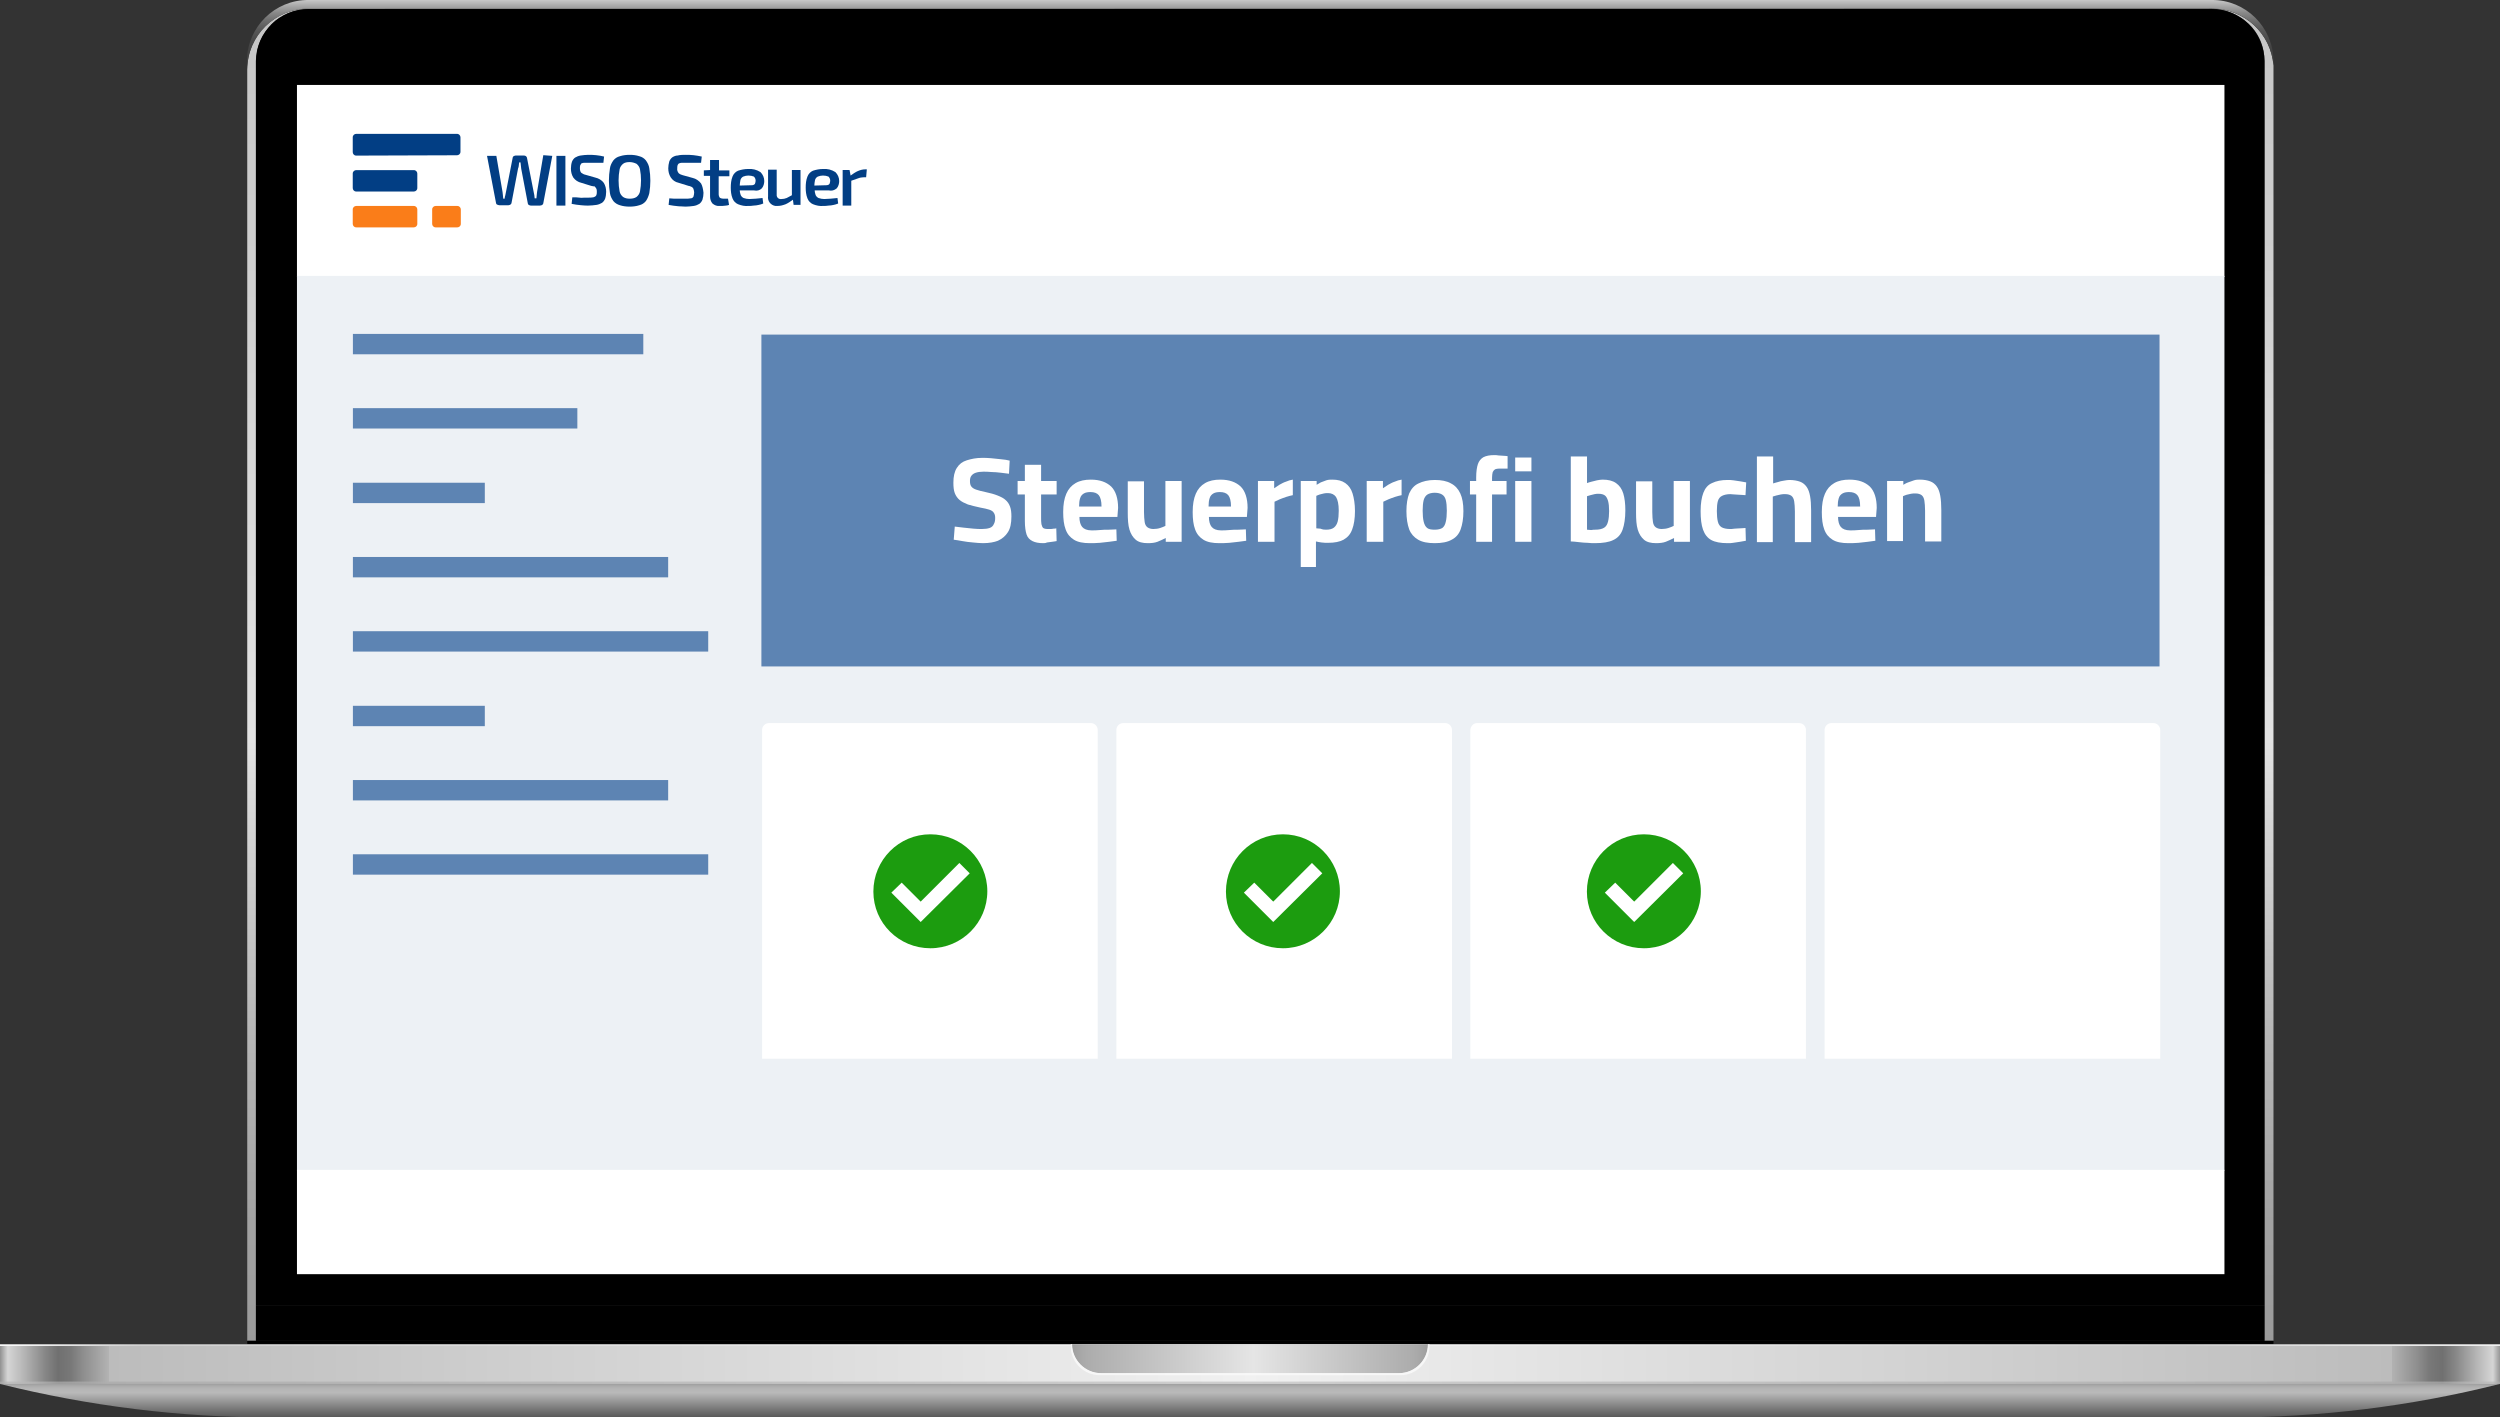
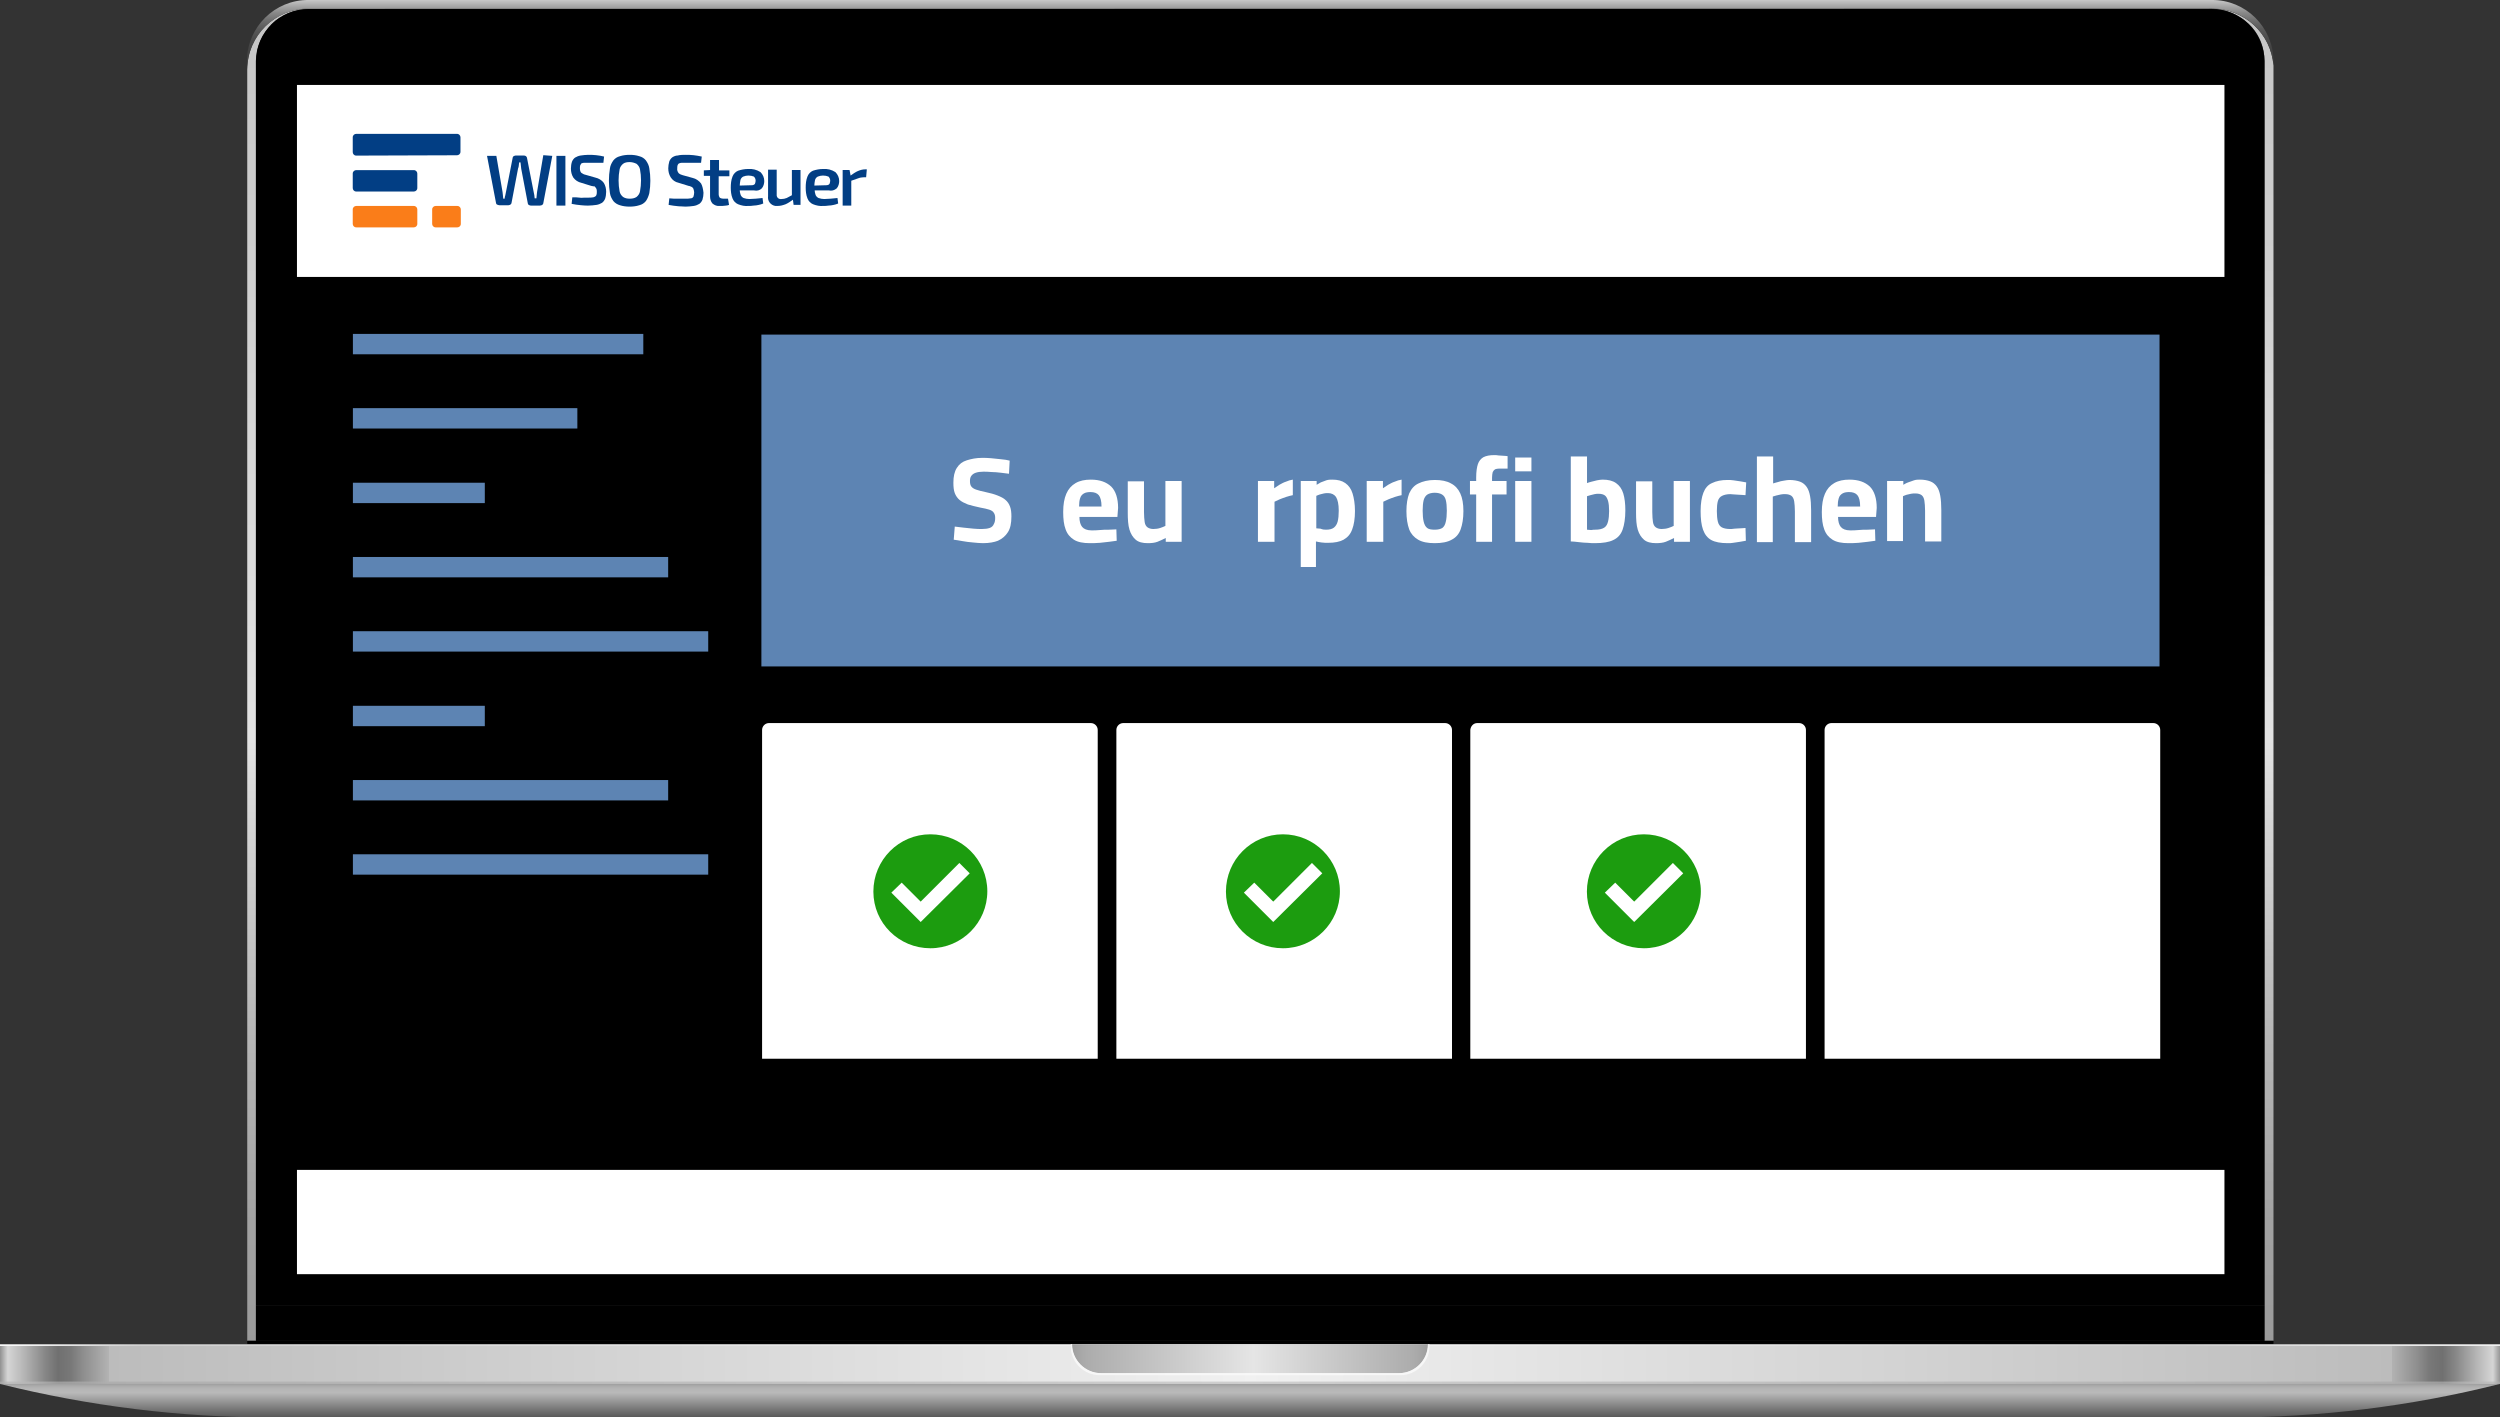
<svg xmlns="http://www.w3.org/2000/svg" version="1.1" id="Ebene_1" x="0px" y="0px" viewBox="0 0 724 410.4" style="enable-background:new 0 0 724 410.4;" xml:space="preserve">
  <rect x="0" y="0" width="724" height="410.4" fill="#333333" stroke="none" />
  <style type="text/css">
	.st0{fill:url(#Pfad_10762_00000061440264693089038850000017937150630409049482_);}
	.st1{fill:url(#Pfad_10763_00000053505087052906575930000002254901154461605288_);}
	.st2{fill:url(#Rechteck_17537_00000141415689893722731040000012008188414645222532_);}
	.st3{fill:url(#Rechteck_17538_00000145751133347174137540000009666046927032179122_);}
	.st4{fill:url(#Rechteck_17539_00000075135934972795785140000010283077000101714578_);}
	.st5{fill:url(#Rechteck_17540_00000129902920701137440650000004846885775954637715_);}
	.st6{fill:url(#Rechteck_17541_00000053545035888090228140000004468387235946546819_);}
	.st7{fill:url(#Pfad_10766_00000120521103086388058410000006723266667609923219_);}
	.st8{fill:url(#Pfad_10767_00000118387044229634749340000016080627966002709394_);}
	.st9{fill:url(#Pfad_10768_00000093168636912903322120000007913900437410100645_);}
	.st10{fill:#FFFFFF;}
	.st11{fill:#EDF1F5;}
	.st12{fill:#5D84B3;}
	.st13{fill:none;}
	.st14{fill:#023E84;}
	.st15{fill:#FA7D19;}
	.st16{enable-background:new    ;}
	.st17{fill:#1C9C0F;}
</style>
  <g id="Gruppe_26756" transform="translate(0 -30.044)">
    <g id="Gruppe_26752" transform="translate(0 30.044)">
      <g id="Gruppe_25475" transform="translate(0 0)">
        <g id="Gruppe_20593" transform="translate(0 0)">
          <g id="Laptop_produkte">
            <linearGradient id="Pfad_10762_00000023968677408684714520000001042105937902556832_" gradientUnits="userSpaceOnUse" x1="64.391" y1="502.037" x2="64.391" y2="503.037" gradientTransform="matrix(586.75 0 0 -385.788 -37416.383 194068.406)">
              <stop offset="0" style="stop-color:#9A9A9A" />
              <stop offset="9.000000e-02" style="stop-color:#A2A2A2" />
              <stop offset="0.24" style="stop-color:#B8B8B8" />
              <stop offset="0.42" style="stop-color:#DBDBDB" />
              <stop offset="0.45" style="stop-color:#E2E2E2" />
              <stop offset="1" style="stop-color:#C5C5C5" />
            </linearGradient>
            <path id="Pfad_10762" style="fill:url(#Pfad_10762_00000023968677408684714520000001042105937902556832_);" d="M640.5,2.5H89.4       c-9.8,0-17.8,7.8-17.8,17.6v368.2h2.6V17.6c0-0.8,0.1-1.5,0.2-2.3c0-0.2,0.1-0.5,0.1-0.7c0-0.2,0.1-0.5,0.2-0.7       c0.1-0.2,0.1-0.5,0.2-0.7c0.6-2,1.7-3.8,3-5.3c0.2-0.2,0.3-0.4,0.5-0.5L78.7,7c0.8-0.8,1.6-1.5,2.6-2c0.3-0.2,0.6-0.4,1-0.6       s0.7-0.3,1-0.5l0,0l0.7-0.3l0,0c1.8-0.7,3.7-1,5.6-1L640.5,2.5c2.5,0.1,5,0.7,7.2,1.9c0.3,0.2,0.6,0.4,1,0.6s0.8,0.5,1.2,0.8       l0,0l0.6,0.5l0,0c0.3,0.2,0.5,0.5,0.8,0.7l0.3,0.3c0.2,0.2,0.3,0.3,0.5,0.5c2.4,2.7,3.7,6.2,3.7,9.8v370.7h2.6V19       C657.7,9.7,649.9,2.5,640.5,2.5z" />
            <linearGradient id="Pfad_10763_00000159439789818293777830000002734554169345012658_" gradientUnits="userSpaceOnUse" x1="64.391" y1="497.712" x2="64.391" y2="498.712" gradientTransform="matrix(586.84 0 0 -20.159 -37422.227 10053.745)">
              <stop offset="0" style="stop-color:#404040" />
              <stop offset="0.28" style="stop-color:#434343" />
              <stop offset="0.45" style="stop-color:#4B4B4B" />
              <stop offset="0.59" style="stop-color:#595959" />
              <stop offset="0.71" style="stop-color:#6D6D6D" />
              <stop offset="0.82" style="stop-color:#888888" />
              <stop offset="0.92" style="stop-color:#A7A7A7" />
              <stop offset="1" style="stop-color:#C5C5C5" />
            </linearGradient>
            <path id="Pfad_10763" style="fill:url(#Pfad_10763_00000159439789818293777830000002734554169345012658_);" d="M71.5,17.6       C71.6,7.8,79.6-0.1,89.4,0h551.1c9.8-0.1,17.8,7.8,17.9,17.6c0,0,0,0,0,0v1.4c-0.7-9.3-8.5-16.6-17.8-16.5H89.5       c-9.8-0.1-17.8,7.8-17.9,17.6c0,0,0,0,0,0L71.5,17.6z" />
            <rect id="Rechteck_17536" x="74.1" y="378" width="581.7" height="10.3" />
            <path id="Pfad_10764" d="M655.8,17.7V378H74.1V17.7C74.2,9.3,81,2.6,89.4,2.6h551.1C648.9,2.6,655.7,9.3,655.8,17.7L655.8,17.7       z" />
-             <path id="Pfad_10765" d="M658.4,388.3v0.9H71.6v-0.9H658.4z" />
+             <path id="Pfad_10765" d="M658.4,388.3v0.9H71.6v-0.9H658.4" />
            <linearGradient id="Rechteck_17537_00000043430936566918220500000000053859820658063527_" gradientUnits="userSpaceOnUse" x1="63.823" y1="494.38" x2="64.823" y2="494.38" gradientTransform="matrix(362.015 0 0 -10.958 -23104.961 5812.693)">
              <stop offset="0" style="stop-color:#929292" />
              <stop offset="1.000000e-02" style="stop-color:#C1C1C1" />
              <stop offset="3.000000e-02" style="stop-color:#B2B2B2" />
              <stop offset="5.000000e-02" style="stop-color:#9C9C9C" />
              <stop offset="7.000000e-02" style="stop-color:#A4A4A4" />
              <stop offset="9.000000e-02" style="stop-color:#AFAFAF" />
              <stop offset="1" style="stop-color:#CFCFCF" />
            </linearGradient>
            <rect id="Rechteck_17537" y="389.8" style="fill:url(#Rechteck_17537_00000043430936566918220500000000053859820658063527_);" width="362" height="11" />
            <linearGradient id="Rechteck_17538_00000013180307012784209280000010228107945382321300_" gradientUnits="userSpaceOnUse" x1="63.912" y1="333.968" x2="64.912" y2="333.968" gradientTransform="matrix(724.02 0 0 -0.545 -46273.281 571.541)">
              <stop offset="1.000000e-02" style="stop-color:#F8F8F8" />
              <stop offset="6.000000e-02" style="stop-color:#D0D0D0" />
              <stop offset="0.5" style="stop-color:#F8F8F8" />
              <stop offset="0.87" style="stop-color:#D0D0D0" />
              <stop offset="0.88" style="stop-color:#D3D3D3" />
              <stop offset="0.95" style="stop-color:#E9E9E9" />
              <stop offset="1" style="stop-color:#F1F1F1" />
            </linearGradient>
            <rect id="Rechteck_17538" y="389.3" style="fill:url(#Rechteck_17538_00000013180307012784209280000010228107945382321300_);" width="724" height="0.5" />
            <linearGradient id="Rechteck_17539_00000143596758064630362330000000552277321588903829_" gradientUnits="userSpaceOnUse" x1="63.823" y1="494.38" x2="64.823" y2="494.38" gradientTransform="matrix(362.015 0 0 -10.958 -22742.945 5812.693)">
              <stop offset="0" style="stop-color:#CFCFCF" />
              <stop offset="0.91" style="stop-color:#AFAFAF" />
              <stop offset="0.93" style="stop-color:#A4A4A4" />
              <stop offset="0.95" style="stop-color:#9C9C9C" />
              <stop offset="0.97" style="stop-color:#B2B2B2" />
              <stop offset="0.99" style="stop-color:#C1C1C1" />
              <stop offset="1" style="stop-color:#929292" />
            </linearGradient>
            <rect id="Rechteck_17539" x="362" y="389.8" style="fill:url(#Rechteck_17539_00000143596758064630362330000000552277321588903829_);" width="362" height="11" />
            <linearGradient id="Rechteck_17540_00000147932840339280579750000014635186227787107495_" gradientUnits="userSpaceOnUse" x1="63.823" y1="493.849" x2="64.823" y2="493.849" gradientTransform="matrix(362.015 0 0 -10.306 -23104.961 5484.557)">
              <stop offset="0" style="stop-color:#666666" />
              <stop offset="1.000000e-02" style="stop-color:#D5D5D5" />
              <stop offset="2.000000e-02" style="stop-color:#BDBDBD" />
              <stop offset="4.000000e-02" style="stop-color:#868686" />
              <stop offset="5.000000e-02" style="stop-color:#707070" />
              <stop offset="6.000000e-02" style="stop-color:#787878" />
              <stop offset="7.000000e-02" style="stop-color:#8E8E8E" />
              <stop offset="9.000000e-02" style="stop-color:#B2B2B2" />
              <stop offset="9.000000e-02" style="stop-color:#BCBCBC" />
              <stop offset="1" style="stop-color:#F1F1F1" />
            </linearGradient>
            <rect id="Rechteck_17540" y="389.8" style="fill:url(#Rechteck_17540_00000147932840339280579750000014635186227787107495_);" width="362" height="10.3" />
            <linearGradient id="Rechteck_17541_00000158015401346443877450000011414671976558976945_" gradientUnits="userSpaceOnUse" x1="63.823" y1="493.849" x2="64.823" y2="493.849" gradientTransform="matrix(362.015 0 0 -10.306 -22742.945 5484.557)">
              <stop offset="0" style="stop-color:#F1F1F1" />
              <stop offset="0.91" style="stop-color:#BCBCBC" />
              <stop offset="0.91" style="stop-color:#B2B2B2" />
              <stop offset="0.93" style="stop-color:#8E8E8E" />
              <stop offset="0.94" style="stop-color:#787878" />
              <stop offset="0.95" style="stop-color:#707070" />
              <stop offset="0.96" style="stop-color:#868686" />
              <stop offset="0.98" style="stop-color:#BDBDBD" />
              <stop offset="0.99" style="stop-color:#D5D5D5" />
              <stop offset="1" style="stop-color:#666666" />
            </linearGradient>
            <rect id="Rechteck_17541" x="362" y="389.8" style="fill:url(#Rechteck_17541_00000158015401346443877450000011414671976558976945_);" width="362" height="10.3" />
            <linearGradient id="Pfad_10766_00000047770501744466704550000013874126840090993549_" gradientUnits="userSpaceOnUse" x1="63.379" y1="491.823" x2="64.379" y2="491.823" gradientTransform="matrix(103.057 0 0 -8.4 -6221.166 4524.783)">
              <stop offset="0" style="stop-color:#9F9F9F" />
              <stop offset="4.000000e-02" style="stop-color:#ACACAC" />
              <stop offset="0.51" style="stop-color:#E5E5E5" />
              <stop offset="0.96" style="stop-color:#ACACAC" />
              <stop offset="1" style="stop-color:#9F9F9F" />
            </linearGradient>
            <path id="Pfad_10766" style="fill:url(#Pfad_10766_00000047770501744466704550000013874126840090993549_);" d="M413.5,389.3       c0,4.6-3.8,8.4-8.4,8.4h-86.3c-4.6,0-8.4-3.8-8.4-8.4c0,0,0,0,0,0H413.5z" />
            <g id="Gruppe_19359" transform="translate(310.083 389.256)">
              <linearGradient id="Pfad_10767_00000124137878241846903200000007088101902939455111_" gradientUnits="userSpaceOnUse" x1="-246.699" y1="103.32" x2="-245.699" y2="103.32" gradientTransform="matrix(103.86 0 0 -9.02 25622.176 936.459)">
                <stop offset="0" style="stop-color:#F7F7F7" />
                <stop offset="0.52" style="stop-color:#F8F8F8" />
                <stop offset="1" style="stop-color:#F7F7F7" />
              </linearGradient>
              <path id="Pfad_10767" style="fill:url(#Pfad_10767_00000124137878241846903200000007088101902939455111_);" d="M103.5,0        c0,4.6-3.8,8.4-8.4,8.4h0H8.8C4.2,8.4,0.4,4.6,0.4,0c0,0,0,0,0,0H0v0.6C0,5.3,3.8,9,8.4,9c0,0,0,0,0,0h87.1        c4.6,0,8.4-3.8,8.4-8.4v0V0H103.5z" />
            </g>
            <linearGradient id="Pfad_10768_00000015351814693299311930000010096891342553765553_" gradientUnits="userSpaceOnUse" x1="64.412" y1="492.748" x2="64.412" y2="493.748" gradientTransform="matrix(723.977 0 0 -9.656 -46270.5 5168.42)">
              <stop offset="0" style="stop-color:#575757" />
              <stop offset="0.74" style="stop-color:#B9B9B9" />
              <stop offset="0.85" style="stop-color:#B6B6B6" />
              <stop offset="0.94" style="stop-color:#ACACAC" />
              <stop offset="1" style="stop-color:#9F9F9F" />
            </linearGradient>
            <path id="Pfad_10768" style="fill:url(#Pfad_10768_00000015351814693299311930000010096891342553765553_);" d="M0,400.8       c25.7,6.4,52.1,9.7,78.6,9.7h566.7c26.5,0,52.9-3.2,78.6-9.7H0z" />
          </g>
          <rect id="Rechteck_25602" x="86" y="24.6" class="st10" width="558.2" height="55.6" />
-           <rect id="Rechteck_25603" x="86" y="79.9" class="st11" width="558.2" height="259.1" />
          <rect id="Rechteck_25604" x="86" y="338.8" class="st10" width="558.2" height="30.2" />
          <path id="Rechteck_25668" class="st10" d="M530.4,209.4h93.2c1.1,0,2,0.9,2,2c0,0,0,0,0,0v95.2h-97.2v-95.2      C528.4,210.3,529.3,209.4,530.4,209.4z" />
          <path id="Rechteck_25669" class="st10" d="M427.8,209.4h93.2c1.1,0,2,0.9,2,2c0,0,0,0,0,0v95.2h-97.2v-95.2      C425.9,210.3,426.7,209.4,427.8,209.4z" />
          <path id="Rechteck_25670" class="st10" d="M325.3,209.4h93.2c1.1,0,2,0.9,2,2c0,0,0,0,0,0v95.2h-97.2v-95.2      C323.3,210.3,324.2,209.4,325.3,209.4z" />
          <path id="Rechteck_25671" class="st10" d="M222.7,209.4h93.2c1.1,0,2,0.9,2,2c0,0,0,0,0,0v95.2h-97.2v-95.2      C220.7,210.3,221.6,209.4,222.7,209.4z" />
          <rect id="Rechteck_25666" x="220.5" y="96.9" class="st12" width="404.9" height="96.1" />
          <rect id="Rechteck_25661" x="102.2" y="96.7" class="st12" width="84.1" height="5.9" />
          <rect id="Rechteck_25662" x="102.2" y="118.2" class="st12" width="65" height="5.9" />
          <rect id="Rechteck_25663" x="102.2" y="139.8" class="st12" width="38.2" height="5.9" />
          <rect id="Rechteck_25672" x="102.2" y="204.4" class="st12" width="38.2" height="5.9" />
          <rect id="Rechteck_25664" x="102.2" y="161.3" class="st12" width="91.3" height="5.9" />
          <rect id="Rechteck_25673" x="102.2" y="225.9" class="st12" width="91.3" height="5.9" />
          <rect id="Rechteck_25665" x="102.2" y="182.8" class="st12" width="102.9" height="5.9" />
          <rect id="Rechteck_25674" x="102.2" y="247.4" class="st12" width="102.9" height="5.9" />
          <g id="logo" transform="translate(102.154 38.765)">
            <g id="Gruppe_4" transform="translate(38.887 6.074)">
              <g id="Gruppe_3" transform="translate(52.49 0)">
                <path id="Pfad_31" class="st13" d="M46.7,8.5c0.1-0.3,0.2-0.6,0.2-0.9c0-0.5-0.1-0.9-0.5-1.2c-0.5-0.3-1-0.4-1.6-0.3         c-0.5,0-1,0.1-1.5,0.3c-0.4,0.2-0.7,0.6-0.8,1c-0.1,0.5-0.2,1-0.2,1.6h3.5C46.3,8.9,46.6,8.8,46.7,8.5z" />
                <path id="Pfad_32" class="st13" d="M25.1,8.5c0.1-0.3,0.2-0.6,0.2-0.9c0-0.5-0.1-0.9-0.5-1.2c-0.5-0.3-1-0.4-1.6-0.3         c-0.5,0-1,0.1-1.5,0.3c-0.4,0.2-0.7,0.6-0.8,1c-0.1,0.5-0.2,1-0.2,1.6h3.5C24.7,8.9,25,8.8,25.1,8.5z" />
                <path id="Pfad_33" class="st14" d="M35.8,11.7c-0.5,0.3-1,0.5-1.5,0.8c-0.5,0.2-1,0.3-1.5,0.3c-0.7,0.1-1.3-0.3-1.4-1         c0-0.2,0-0.3,0-0.5v-7h-2.5v7.7c-0.2,1.4,0.8,2.6,2.1,2.8c0.2,0,0.5,0,0.7,0c0.8,0,1.5-0.2,2.3-0.5c0.7-0.3,1.4-0.8,2.1-1.3         l0.2,1.5h2V4.4h-2.5L35.8,11.7L35.8,11.7z" />
                <path id="Pfad_34" class="st14" d="M48.8,9.7c0.5-0.6,0.7-1.4,0.7-2.1c0-1-0.4-1.9-1.1-2.6c-1.1-0.7-2.3-1-3.6-0.9l0,0         c-1,0-2,0.2-2.9,0.5c-0.7,0.3-1.3,0.9-1.6,1.7c-0.4,1-0.5,2.1-0.5,3.2c0,1,0.1,2.1,0.5,3.1c0.3,0.8,0.9,1.4,1.6,1.7         c1,0.4,2,0.6,3,0.5c0.5,0,0.9,0,1.5-0.1c0.5,0,1-0.1,1.5-0.2c0.4-0.1,0.9-0.2,1.3-0.4l-0.2-1.6c-0.6,0.1-1.3,0.1-2,0.2         c-0.7,0-1.3,0.1-1.8,0.1c-0.6,0-1.1-0.1-1.7-0.3c-0.4-0.2-0.8-0.6-0.9-1.1c-0.1-0.4-0.2-0.7-0.2-1.1h4.1         C47.3,10.5,48.1,10.3,48.8,9.7L48.8,9.7z M42.3,8.9c0-0.5,0.1-1,0.2-1.6c0.1-0.4,0.4-0.8,0.8-1c0.5-0.2,1-0.3,1.5-0.3         c0.6,0,1.1,0.1,1.6,0.3c0.3,0.3,0.5,0.7,0.5,1.2c0,0.3-0.1,0.6-0.2,0.9c-0.2,0.3-0.6,0.4-0.9,0.4L42.3,8.9L42.3,8.9L42.3,8.9         z" />
                <path id="Pfad_35" class="st14" d="M57.1,4.2c-0.8,0-1.5,0.2-2.2,0.5c-0.7,0.3-1.4,0.8-2.1,1.3l-0.3-1.6h-2v10.3h2.5V7.5         C53.9,7.2,54.5,7,55,6.8c0.5-0.2,1.1-0.3,1.6-0.3h0.7l0.2-2.3L57.1,4.2z" />
                <path id="Pfad_36" class="st14" d="M9.5,8.3C8.9,7.5,8,6.9,7.1,6.7L4.2,5.9C3.8,5.8,3.3,5.6,3,5.3C2.7,4.9,2.5,4.4,2.6,3.9         c0-0.3,0-0.6,0.1-0.9c0.1-0.2,0.2-0.4,0.4-0.5c0.2-0.1,0.5-0.2,0.8-0.2c0.3,0,0.7,0,1.2,0c0.7,0,1.5,0,2.3,0s1.5,0,2.1,0         l0.2-1.8C8.8,0.3,8.1,0.2,7.3,0.1C6.5,0,5.7,0,5,0c-0.8,0-1.5,0-2.3,0.2C2.2,0.2,1.7,0.4,1.2,0.7C0.8,1,0.5,1.4,0.3,1.9         C0.1,2.6,0,3.3,0,3.9c0,0.9,0.2,1.8,0.7,2.6C1.2,7.3,2,7.9,3,8.1L5.9,9C6.2,9,6.5,9.2,6.8,9.3C7,9.4,7.2,9.6,7.3,9.9         c0.1,0.3,0.2,0.7,0.2,1c0,0.4-0.1,0.8-0.2,1.2c-0.2,0.3-0.4,0.5-0.8,0.5c-0.5,0.1-1,0.1-1.5,0.1H3.8c-0.4,0-0.9,0-1.4,0         s-1.2,0-2.1-0.1l-0.2,1.9C1.1,14.7,2,14.8,3,14.9c0.8,0,1.5,0.1,2,0.1c0.8,0,1.6-0.1,2.4-0.2c0.6-0.1,1.1-0.3,1.6-0.6         c0.4-0.3,0.7-0.7,0.9-1.2c0.2-0.7,0.3-1.3,0.3-2C10.1,10,9.9,9,9.5,8.3z" />
                <path id="Pfad_37" class="st14" d="M14.7,1.5h-2.6v2.9l-1.8,0.1v1.6h1.8v5.9c0,0.8,0.2,1.5,0.7,2.1c0.6,0.5,1.3,0.8,2.1,0.7         c0.2,0,0.5,0,0.8,0c0.3,0,0.7-0.1,1-0.1c0.3,0,0.6-0.1,0.9-0.2l-0.3-1.8h-1.4c-0.3,0-0.7-0.1-1-0.3c-0.2-0.3-0.3-0.6-0.3-0.9         V6.2h3.1V4.5h-3L14.7,1.5z" />
                <path id="Pfad_38" class="st14" d="M27.1,9.7c0.5-0.6,0.7-1.4,0.7-2.1c0-1-0.4-1.9-1.1-2.6c-1.1-0.7-2.3-1-3.6-0.9l0,0         c-1,0-2,0.2-2.9,0.5c-0.7,0.3-1.3,0.9-1.6,1.7c-0.4,1-0.5,2.1-0.5,3.2c0,1,0.1,2.1,0.5,3.1c0.3,0.8,0.9,1.4,1.6,1.7         c1,0.4,2,0.6,3,0.5c0.5,0,0.9,0,1.5-0.1c0.5,0,1-0.1,1.5-0.2c0.4-0.1,0.9-0.2,1.3-0.4l-0.2-1.6c-0.6,0.1-1.3,0.1-2,0.2         c-0.7,0-1.3,0.1-1.8,0.1c-0.6,0-1.1-0.1-1.7-0.3c-0.4-0.2-0.8-0.6-0.9-1.1c-0.1-0.4-0.2-0.7-0.2-1.1h4.1         C25.7,10.5,26.5,10.3,27.1,9.7z M20.7,8.9c0-0.5,0.1-1,0.2-1.6c0.1-0.4,0.4-0.8,0.8-1c0.5-0.2,1-0.3,1.5-0.3         c0.6,0,1.1,0.1,1.6,0.3c0.3,0.3,0.5,0.7,0.5,1.2c0,0.3-0.1,0.6-0.2,0.9c-0.2,0.3-0.6,0.4-0.9,0.4L20.7,8.9L20.7,8.9z" />
              </g>
              <path id="Schriftzug-2" class="st14" d="M18.9,0.3L16.3,14c0,0.2-0.2,0.4-0.3,0.5c-0.2,0.1-0.4,0.2-0.7,0.2h-2.6        c-0.2,0-0.5-0.1-0.6-0.2c-0.2-0.1-0.3-0.3-0.3-0.5l-1.9-10c0-0.3-0.1-0.6-0.1-0.9L9.7,2.2H9.3c0,0.3-0.1,0.6-0.1,0.9        S9.1,3.7,9,3.9l-1.9,10c0,0.2-0.2,0.4-0.3,0.5c-0.2,0.1-0.4,0.2-0.6,0.2H3.6c-0.2,0-0.5-0.1-0.7-0.2c-0.2-0.1-0.3-0.3-0.3-0.5        L0,0.3h2.7l1.8,10.5c0,0.3,0.1,0.6,0.1,0.9c0,0.3,0.1,0.7,0.1,1h0.4c0-0.3,0.1-0.7,0.2-1s0.1-0.7,0.2-1l1.9-9.7        c0-0.2,0.1-0.5,0.3-0.6c0.2-0.1,0.4-0.2,0.6-0.2h2.4c0.2,0,0.5,0.1,0.6,0.2c0.2,0.2,0.3,0.4,0.3,0.6l1.9,9.7        c0.1,0.3,0.1,0.7,0.2,1c0,0.3,0.1,0.7,0.1,0.9h0.5c0-0.3,0.1-0.7,0.1-1c0-0.3,0.1-0.7,0.1-0.9l1.8-10.6L18.9,0.3L18.9,0.3z         M22.7,0.3v14.4h-2.6V0.3H22.7z M29.3,0c0.7,0,1.5,0,2.3,0.1c0.8,0.1,1.6,0.2,2.3,0.4l-0.2,1.8c-0.6,0-1.3,0-2.1,0        s-1.5,0-2.3,0c-0.5,0-0.8,0-1.2,0c-0.3,0-0.5,0.1-0.8,0.2C27.3,2.6,27.1,2.8,27,3c-0.1,0.3-0.1,0.6-0.1,0.9        c0,0.5,0.1,1,0.4,1.3c0.4,0.3,0.8,0.5,1.3,0.6l2.8,0.8c0.9,0.2,1.8,0.7,2.4,1.5c0.5,0.8,0.7,1.7,0.7,2.6c0,0.7-0.1,1.4-0.3,2        c-0.2,0.5-0.5,0.9-0.9,1.2c-0.5,0.3-1,0.5-1.6,0.6c-0.8,0.1-1.6,0.2-2.4,0.2c-0.5,0-1.1,0-2-0.1c-1-0.1-1.9-0.2-2.8-0.4        l0.2-1.9c0.8,0,1.5,0,2.1,0.1s1,0,1.4,0h1.1c0.5,0,1,0,1.5-0.1c0.3-0.1,0.6-0.2,0.8-0.5c0.2-0.4,0.2-0.8,0.2-1.1        c0-0.3,0-0.7-0.2-1c-0.1-0.2-0.3-0.4-0.5-0.6C30.8,9.2,30.5,9,30.2,9l-2.9-0.9c-0.9-0.2-1.7-0.7-2.3-1.5        c-0.5-0.8-0.7-1.7-0.7-2.6c0-0.7,0.1-1.4,0.3-2c0.2-0.5,0.5-0.9,0.9-1.2c0.5-0.3,1-0.5,1.6-0.6C27.8,0.1,28.6,0,29.3,0L29.3,0        z M41.3,0c1,0,1.9,0.1,2.8,0.4C44.9,0.6,45.5,1,46,1.6c0.5,0.7,0.9,1.5,1,2.3c0.2,1.2,0.3,2.4,0.3,3.6c0,1.2-0.1,2.4-0.3,3.6        c-0.2,0.8-0.5,1.6-1,2.3c-0.5,0.6-1.1,1-1.9,1.2c-0.9,0.3-1.9,0.4-2.8,0.4c-0.9,0-1.9-0.1-2.8-0.4c-0.7-0.2-1.4-0.6-1.9-1.2        c-0.5-0.7-0.9-1.5-1-2.3c-0.2-1.2-0.3-2.4-0.3-3.6c0-1.2,0.1-2.4,0.3-3.6c0.1-0.8,0.5-1.6,1-2.3c0.5-0.6,1.1-1,1.9-1.2        C39.4,0.1,40.4,0,41.3,0L41.3,0z M41.3,2.1c-0.7,0-1.4,0.1-1.9,0.5c-0.5,0.4-0.9,1-1,1.6c-0.2,1.1-0.3,2.1-0.3,3.2        c0,1.1,0.1,2.2,0.3,3.2c0.1,0.6,0.5,1.2,1,1.6c0.6,0.4,1.3,0.5,1.9,0.5c0.7,0,1.4-0.1,2-0.5c0.5-0.4,0.9-1,1-1.6        c0.2-1.1,0.3-2.1,0.3-3.2c0-1.1-0.1-2.2-0.3-3.2c-0.1-0.6-0.5-1.2-1-1.6C42.7,2.3,42,2.1,41.3,2.1L41.3,2.1z" />
            </g>
            <g id="Gruppe_7" transform="translate(0)">
              <path id="Pfad_3278" class="st14" d="M1,16.7c-0.6,0-1-0.5-1-1v-4.2c0-0.6,0.5-1,1-1h16.7c0.6,0,1,0.5,1,1v0l0,0v4.2        c0,0.6-0.5,1-1,1L1,16.7L1,16.7z M1,6.3c-0.6,0-1-0.5-1-1V1c0-0.6,0.5-1,1-1h29.2c0.6,0,1,0.5,1,1v4.2c0,0.6-0.5,1-1,1L1,6.3z        " />
              <g id="Gruppe_5" transform="translate(0 20.881)">
                <path id="Pfad_3278-2" class="st15" d="M24,6.2c-0.6,0-1-0.5-1-1V1c0-0.6,0.5-1,1-1h6.3c0.6,0,1,0.5,1,1v4.2c0,0.6-0.5,1-1,1         L24,6.2L24,6.2z" />
                <path id="Pfad_3278-3" class="st15" d="M1,6.2c-0.6,0-1-0.5-1-1V1c0-0.6,0.5-1,1-1h16.7c0.6,0,1,0.5,1,1v4.2c0,0.6-0.5,1-1,1         L1,6.2L1,6.2z" />
              </g>
            </g>
          </g>
          <g class="st16">
            <path class="st10" d="M284.7,157.3c-0.9,0-1.9-0.1-2.9-0.2c-1.1-0.1-2.1-0.2-3.1-0.4c-1-0.2-1.8-0.3-2.5-0.4l0.3-3.8       c0.7,0.1,1.6,0.2,2.5,0.3c1,0.1,1.9,0.2,2.9,0.3c0.9,0.1,1.8,0.1,2.5,0.1c0.9,0,1.6-0.1,2.2-0.3c0.6-0.2,1-0.6,1.2-1.1       c0.3-0.5,0.4-1.1,0.4-1.8c0-0.6-0.1-1.1-0.4-1.5c-0.2-0.4-0.7-0.7-1.3-0.9c-0.6-0.2-1.5-0.4-2.6-0.6c-1.4-0.3-2.6-0.6-3.6-0.9       c-1-0.4-1.8-0.8-2.4-1.3c-0.6-0.5-1.1-1.2-1.4-2c-0.3-0.8-0.4-1.8-0.4-3c0-1.8,0.3-3.2,1-4.3s1.6-1.8,2.9-2.2       c1.3-0.4,2.7-0.7,4.4-0.7c0.8,0,1.7,0,2.6,0.1c1,0.1,2,0.2,2.9,0.3c1,0.1,1.8,0.2,2.5,0.4l-0.2,3.8c-0.7-0.1-1.5-0.2-2.4-0.3       c-0.9-0.1-1.8-0.2-2.7-0.2c-0.9-0.1-1.7-0.1-2.3-0.1c-0.9,0-1.6,0.1-2.2,0.3c-0.6,0.2-1,0.5-1.3,0.9c-0.3,0.4-0.4,0.9-0.4,1.5       c0,0.7,0.1,1.2,0.4,1.6c0.3,0.4,0.8,0.7,1.4,0.9s1.6,0.5,2.7,0.7c1.4,0.3,2.5,0.6,3.5,1c1,0.4,1.8,0.8,2.3,1.3       c0.6,0.5,1,1.1,1.3,1.9c0.3,0.8,0.4,1.7,0.4,2.9c0,1.9-0.3,3.4-1,4.5s-1.6,1.9-2.9,2.5C288,157,286.5,157.3,284.7,157.3z" />
-             <path class="st10" d="M302.1,157.3c-1.3,0-2.3-0.2-3.1-0.6c-0.8-0.4-1.4-1-1.7-1.9c-0.3-0.9-0.5-2.2-0.5-3.9v-7.7h-2.1v-3.9       h2.1v-4.7h4.7v4.7h4.5v3.9h-4.5v6.5c0,0.9,0,1.6,0.1,2.1c0.1,0.5,0.3,0.9,0.5,1.1c0.3,0.2,0.7,0.3,1.3,0.3c0.2,0,0.4,0,0.7,0       c0.3,0,0.7,0,1-0.1c0.3,0,0.6,0,0.8-0.1l0.1,3.7c-0.4,0.1-0.8,0.1-1.3,0.2c-0.5,0.1-1,0.1-1.5,0.2       C302.8,157.3,302.4,157.3,302.1,157.3z" />
            <path class="st10" d="M315.6,157.3c-1.9,0-3.5-0.3-4.6-1c-1.1-0.7-1.9-1.6-2.4-3c-0.5-1.3-0.7-3-0.7-5c0-2.2,0.3-3.9,0.9-5.3       c0.6-1.4,1.5-2.4,2.7-3.1c1.2-0.7,2.7-1,4.4-1c2.6,0,4.5,0.7,5.9,2c1.3,1.3,2,3.4,2,6.2l-0.2,2.6h-11c0,1.3,0.3,2.3,0.8,2.9       s1.4,1,2.7,1c0.7,0,1.5,0,2.4-0.1s1.7-0.1,2.6-0.1c0.9,0,1.6-0.1,2.2-0.1l0.1,3.3c-0.6,0.1-1.3,0.2-2.2,0.3       c-0.9,0.1-1.8,0.2-2.7,0.3C317.3,157.3,316.4,157.3,315.6,157.3z M312.5,146.7h6.5c0-1.6-0.3-2.7-0.8-3.3       c-0.5-0.6-1.3-0.9-2.4-0.9c-0.7,0-1.4,0.1-1.9,0.4c-0.5,0.3-0.9,0.7-1.1,1.4C312.6,144.9,312.5,145.7,312.5,146.7z" />
            <path class="st10" d="M332.4,157.3c-1.5,0-2.7-0.3-3.5-1s-1.4-1.6-1.8-2.9s-0.5-3-0.5-4.9v-9.1h4.7v8.9c0,1.2,0.1,2.2,0.2,2.9       c0.1,0.7,0.4,1.2,0.8,1.5c0.4,0.3,1,0.5,1.7,0.5c0.7,0,1.4-0.1,2-0.3c0.6-0.2,1.1-0.4,1.5-0.6v-13h4.7v17.6h-4.6v-1.1       c-0.8,0.4-1.6,0.8-2.4,1.1C334.4,157.2,333.5,157.3,332.4,157.3z" />
-             <path class="st10" d="M353.1,157.3c-1.9,0-3.5-0.3-4.6-1c-1.1-0.7-1.9-1.6-2.4-3c-0.5-1.3-0.7-3-0.7-5c0-2.2,0.3-3.9,0.9-5.3       c0.6-1.4,1.5-2.4,2.7-3.1c1.2-0.7,2.7-1,4.4-1c2.6,0,4.5,0.7,5.9,2c1.3,1.3,2,3.4,2,6.2l-0.2,2.6h-11c0,1.3,0.3,2.3,0.8,2.9       s1.4,1,2.7,1c0.7,0,1.5,0,2.4-0.1s1.7-0.1,2.6-0.1c0.9,0,1.6-0.1,2.2-0.1l0.1,3.3c-0.6,0.1-1.3,0.2-2.2,0.3       c-0.9,0.1-1.8,0.2-2.7,0.3C354.8,157.3,353.9,157.3,353.1,157.3z M350,146.7h6.5c0-1.6-0.3-2.7-0.8-3.3       c-0.5-0.6-1.3-0.9-2.4-0.9c-0.7,0-1.4,0.1-1.9,0.4c-0.5,0.3-0.9,0.7-1.1,1.4C350.1,144.9,350,145.7,350,146.7z" />
            <path class="st10" d="M364.3,156.9v-17.6h4.7v2.1c0.4-0.3,0.9-0.6,1.5-1c0.6-0.3,1.2-0.7,1.9-0.9c0.7-0.3,1.3-0.5,2-0.6v4.5       c-0.6,0.1-1.2,0.3-1.9,0.5c-0.7,0.2-1.3,0.5-1.9,0.7c-0.6,0.3-1.1,0.5-1.5,0.7v11.6H364.3z" />
            <path class="st10" d="M376.7,164.3v-25h4.6l0,1.1c0.3-0.2,0.7-0.4,1.2-0.7c0.5-0.2,1-0.4,1.6-0.6c0.6-0.2,1.2-0.2,1.7-0.2       c1.6,0,2.8,0.3,3.8,1c1,0.7,1.7,1.7,2.1,3s0.7,3,0.7,5.1c0,2.2-0.3,4-0.8,5.3c-0.5,1.4-1.3,2.3-2.5,3c-1.1,0.6-2.6,0.9-4.5,0.9       c-0.6,0-1.2,0-1.9-0.1c-0.7-0.1-1.2-0.2-1.6-0.3v7.4H376.7z M384.1,153.4c0.9,0,1.7-0.2,2.2-0.6c0.5-0.4,0.9-1,1.1-1.8       c0.2-0.8,0.3-1.8,0.3-3.1c0-1.9-0.3-3.2-0.8-4c-0.5-0.7-1.3-1.1-2.3-1.1c-0.4,0-0.8,0-1.2,0.1c-0.4,0.1-0.8,0.2-1.2,0.3       s-0.7,0.3-1,0.4v9.4c0.3,0,0.7,0.1,1.2,0.1C383.1,153.4,383.6,153.4,384.1,153.4z" />
            <path class="st10" d="M395.8,156.9v-17.6h4.7v2.1c0.4-0.3,0.9-0.6,1.5-1c0.6-0.3,1.2-0.7,1.9-0.9c0.7-0.3,1.3-0.5,2-0.6v4.5       c-0.6,0.1-1.2,0.3-1.9,0.5c-0.7,0.2-1.3,0.5-1.9,0.7c-0.6,0.3-1.1,0.5-1.5,0.7v11.6H395.8z" />
            <path class="st10" d="M415.5,157.3c-2,0-3.6-0.3-4.8-1c-1.2-0.7-2.1-1.7-2.6-3c-0.5-1.4-0.8-3.1-0.8-5.3c0-2.1,0.3-3.8,0.8-5.1       c0.6-1.3,1.4-2.3,2.7-2.9c1.2-0.6,2.8-1,4.7-1c1.9,0,3.5,0.3,4.7,1c1.2,0.6,2.1,1.6,2.7,2.9c0.6,1.3,0.9,3,0.9,5.1       c0,2.2-0.3,3.9-0.8,5.3c-0.5,1.4-1.4,2.4-2.6,3C419.2,157,417.5,157.3,415.5,157.3z M415.5,153.4c1,0,1.7-0.2,2.2-0.5       c0.5-0.4,0.8-0.9,1-1.8c0.2-0.8,0.3-1.9,0.3-3.2c0-1.3-0.1-2.3-0.3-3.1c-0.2-0.8-0.6-1.3-1.1-1.6c-0.5-0.3-1.2-0.5-2.1-0.5       c-0.9,0-1.6,0.2-2.1,0.5c-0.5,0.3-0.9,0.9-1.1,1.6c-0.2,0.8-0.3,1.8-0.3,3.1c0,1.3,0.1,2.4,0.3,3.2c0.2,0.8,0.5,1.4,1,1.8       C413.8,153.3,414.6,153.4,415.5,153.4z" />
            <path class="st10" d="M427.5,156.9v-13.7h-1.8v-3.9h1.8v-1c0-1.7,0.2-3,0.5-3.9s0.9-1.6,1.6-2c0.8-0.4,1.8-0.6,3.1-0.6       c0.4,0,0.8,0,1.3,0.1c0.5,0,1,0.1,1.5,0.1s0.9,0.1,1.1,0.1l0,3.6c-0.4,0-0.8,0-1.2,0c-0.5,0-0.8,0-1.2,0       c-0.5,0-0.9,0.1-1.2,0.2c-0.3,0.2-0.5,0.4-0.7,0.8c-0.1,0.4-0.2,0.9-0.2,1.6v1h4.2v3.9h-4.2v13.7H427.5z" />
            <path class="st10" d="M438.8,136.5v-4h4.7v4H438.8z M438.8,156.9v-17.6h4.7v17.6H438.8z" />
            <path class="st10" d="M461.9,157.3c-0.6,0-1.3,0-2.1-0.1c-0.8,0-1.7-0.1-2.6-0.2c-0.9-0.1-1.7-0.2-2.3-0.2v-24.6h4.7v7.7       c0.3-0.1,0.8-0.3,1.3-0.4c0.5-0.1,1.1-0.3,1.6-0.4c0.6-0.1,1.1-0.2,1.6-0.2c1.6,0,2.9,0.3,3.9,1c1,0.7,1.7,1.7,2.1,3       s0.6,3,0.6,4.9c0,2.3-0.3,4.2-0.8,5.6c-0.5,1.4-1.4,2.4-2.7,3C466,157,464.2,157.3,461.9,157.3z M462,153.4       c1.1,0,2-0.2,2.6-0.6s0.9-1,1.1-1.8c0.2-0.8,0.3-1.8,0.3-3c0-1.2-0.1-2.2-0.3-2.9c-0.2-0.7-0.5-1.3-0.9-1.6s-1-0.5-1.8-0.5       c-0.4,0-0.8,0-1.2,0.1s-0.8,0.2-1.2,0.3c-0.4,0.1-0.7,0.2-1,0.3v9.7c0.3,0,0.8,0.1,1.2,0.1C461.3,153.4,461.7,153.4,462,153.4z       " />
            <path class="st10" d="M479.6,157.3c-1.5,0-2.7-0.3-3.5-1s-1.4-1.6-1.8-2.9s-0.5-3-0.5-4.9v-9.1h4.7v8.9c0,1.2,0.1,2.2,0.2,2.9       c0.1,0.7,0.4,1.2,0.8,1.5c0.4,0.3,1,0.5,1.7,0.5c0.7,0,1.4-0.1,2-0.3c0.6-0.2,1.1-0.4,1.5-0.6v-13h4.7v17.6h-4.6v-1.1       c-0.8,0.4-1.6,0.8-2.4,1.1C481.6,157.2,480.6,157.3,479.6,157.3z" />
            <path class="st10" d="M500.3,157.3c-2,0-3.6-0.3-4.7-0.9c-1.1-0.6-1.9-1.6-2.4-3c-0.5-1.4-0.7-3.2-0.7-5.4c0-2.2,0.3-4,0.8-5.3       c0.5-1.3,1.3-2.3,2.5-2.8c1.2-0.6,2.7-0.9,4.5-0.9c0.5,0,1.1,0,1.7,0.1c0.7,0.1,1.3,0.2,2,0.3c0.7,0.1,1.2,0.2,1.7,0.3       l-0.2,3.7c-0.4,0-0.9-0.1-1.5-0.1c-0.6,0-1.1-0.1-1.6-0.1c-0.5,0-1-0.1-1.3-0.1c-1,0-1.8,0.2-2.4,0.5c-0.6,0.3-1,0.8-1.2,1.5       c-0.2,0.7-0.3,1.7-0.3,2.9c0,1.3,0.1,2.3,0.3,3.1c0.2,0.8,0.6,1.3,1.1,1.6c0.5,0.3,1.4,0.5,2.4,0.5c0.3,0,0.8,0,1.3-0.1       c0.5,0,1.1-0.1,1.7-0.1c0.6,0,1.1-0.1,1.5-0.1l0.1,3.7c-0.5,0.1-1,0.2-1.7,0.3c-0.7,0.1-1.3,0.2-2,0.3       C501.5,157.3,500.9,157.3,500.3,157.3z" />
            <path class="st10" d="M508.8,156.9v-24.7h4.7v7.8c0.4-0.1,0.9-0.3,1.4-0.4c0.5-0.2,1.1-0.3,1.7-0.4c0.6-0.1,1.1-0.2,1.6-0.2       c1.2,0,2.3,0.2,3.1,0.5c0.8,0.3,1.4,0.8,1.9,1.5c0.5,0.7,0.8,1.6,1,2.7c0.2,1.1,0.3,2.5,0.3,4.1v9.2h-4.7v-8.9       c0-1.2-0.1-2.2-0.2-2.9c-0.1-0.7-0.4-1.3-0.8-1.6c-0.4-0.3-1-0.5-1.8-0.5c-0.4,0-0.9,0-1.3,0.1s-0.9,0.2-1.3,0.3       c-0.4,0.1-0.7,0.2-1,0.3v13.2H508.8z" />
            <path class="st10" d="M535.3,157.3c-1.9,0-3.5-0.3-4.6-1c-1.1-0.7-1.9-1.6-2.4-3c-0.5-1.3-0.7-3-0.7-5c0-2.2,0.3-3.9,0.9-5.3       c0.6-1.4,1.5-2.4,2.7-3.1c1.2-0.7,2.7-1,4.4-1c2.6,0,4.5,0.7,5.9,2c1.3,1.3,2,3.4,2,6.2l-0.2,2.6h-11c0,1.3,0.3,2.3,0.8,2.9       s1.4,1,2.7,1c0.7,0,1.5,0,2.4-0.1s1.7-0.1,2.6-0.1s1.6-0.1,2.2-0.1l0.1,3.3c-0.6,0.1-1.3,0.2-2.2,0.3s-1.8,0.2-2.7,0.3       C537,157.3,536.1,157.3,535.3,157.3z M532.2,146.7h6.5c0-1.6-0.3-2.7-0.8-3.3s-1.3-0.9-2.4-0.9c-0.7,0-1.4,0.1-1.9,0.4       s-0.9,0.7-1.1,1.4S532.2,145.7,532.2,146.7z" />
            <path class="st10" d="M546.5,156.9v-17.6h4.7v1.1c0.4-0.2,0.8-0.5,1.4-0.7c0.5-0.2,1.1-0.4,1.7-0.6c0.6-0.2,1.2-0.2,1.7-0.2       c1.2,0,2.2,0.2,3,0.5c0.8,0.3,1.4,0.8,1.9,1.5c0.5,0.7,0.8,1.6,1,2.7c0.2,1.1,0.3,2.5,0.3,4.1v9.1h-4.7v-8.9       c0-1.2-0.1-2.2-0.2-2.9c-0.1-0.7-0.4-1.3-0.8-1.6c-0.4-0.3-1-0.5-1.8-0.5c-0.4,0-0.9,0-1.3,0.1s-0.9,0.2-1.3,0.3       c-0.4,0.1-0.7,0.3-1,0.4v13H546.5z" />
          </g>
        </g>
      </g>
    </g>
    <g id="Gruppe_26753" transform="translate(355.031 271.657)">
      <path id="Pfad_27524" class="st17" d="M16.5,0c9.1,0,16.5,7.4,16.5,16.5s-7.4,16.5-16.5,16.5S0,25.7,0,16.6C0,7.4,7.4,0,16.5,0    C16.5,0,16.5,0,16.5,0z" />
      <path id="Vereinigungsmenge_54" class="st10" d="M10.7,22.4l-5.5-5.5L8.2,14l5.5,5.5L24.9,8.3l3,3L13.7,25.4L10.7,22.4z" />
    </g>
    <g id="Gruppe_26754" transform="translate(252.929 271.657)">
      <path id="Pfad_27524-2" class="st17" d="M16.5,0c9.1,0,16.5,7.4,16.5,16.5s-7.4,16.5-16.5,16.5S0,25.7,0,16.6C0,7.4,7.4,0,16.5,0    C16.5,0,16.5,0,16.5,0z" />
      <path id="Vereinigungsmenge_54-2" class="st10" d="M10.7,22.4l-5.5-5.5L8.2,14l5.5,5.5L24.9,8.3l3,3L13.7,25.4L10.7,22.4z" />
    </g>
    <g id="Gruppe_26755" transform="translate(459.563 271.657)">
      <path id="Pfad_27524-3" class="st17" d="M16.5,0c9.1,0,16.5,7.4,16.5,16.5s-7.4,16.5-16.5,16.5S0,25.7,0,16.6C0,7.4,7.4,0,16.5,0    C16.5,0,16.5,0,16.5,0z" />
      <path id="Vereinigungsmenge_54-3" class="st10" d="M10.7,22.4l-5.5-5.5L8.2,14l5.5,5.5L24.9,8.3l3,3L13.7,25.4L10.7,22.4z" />
    </g>
  </g>
</svg>